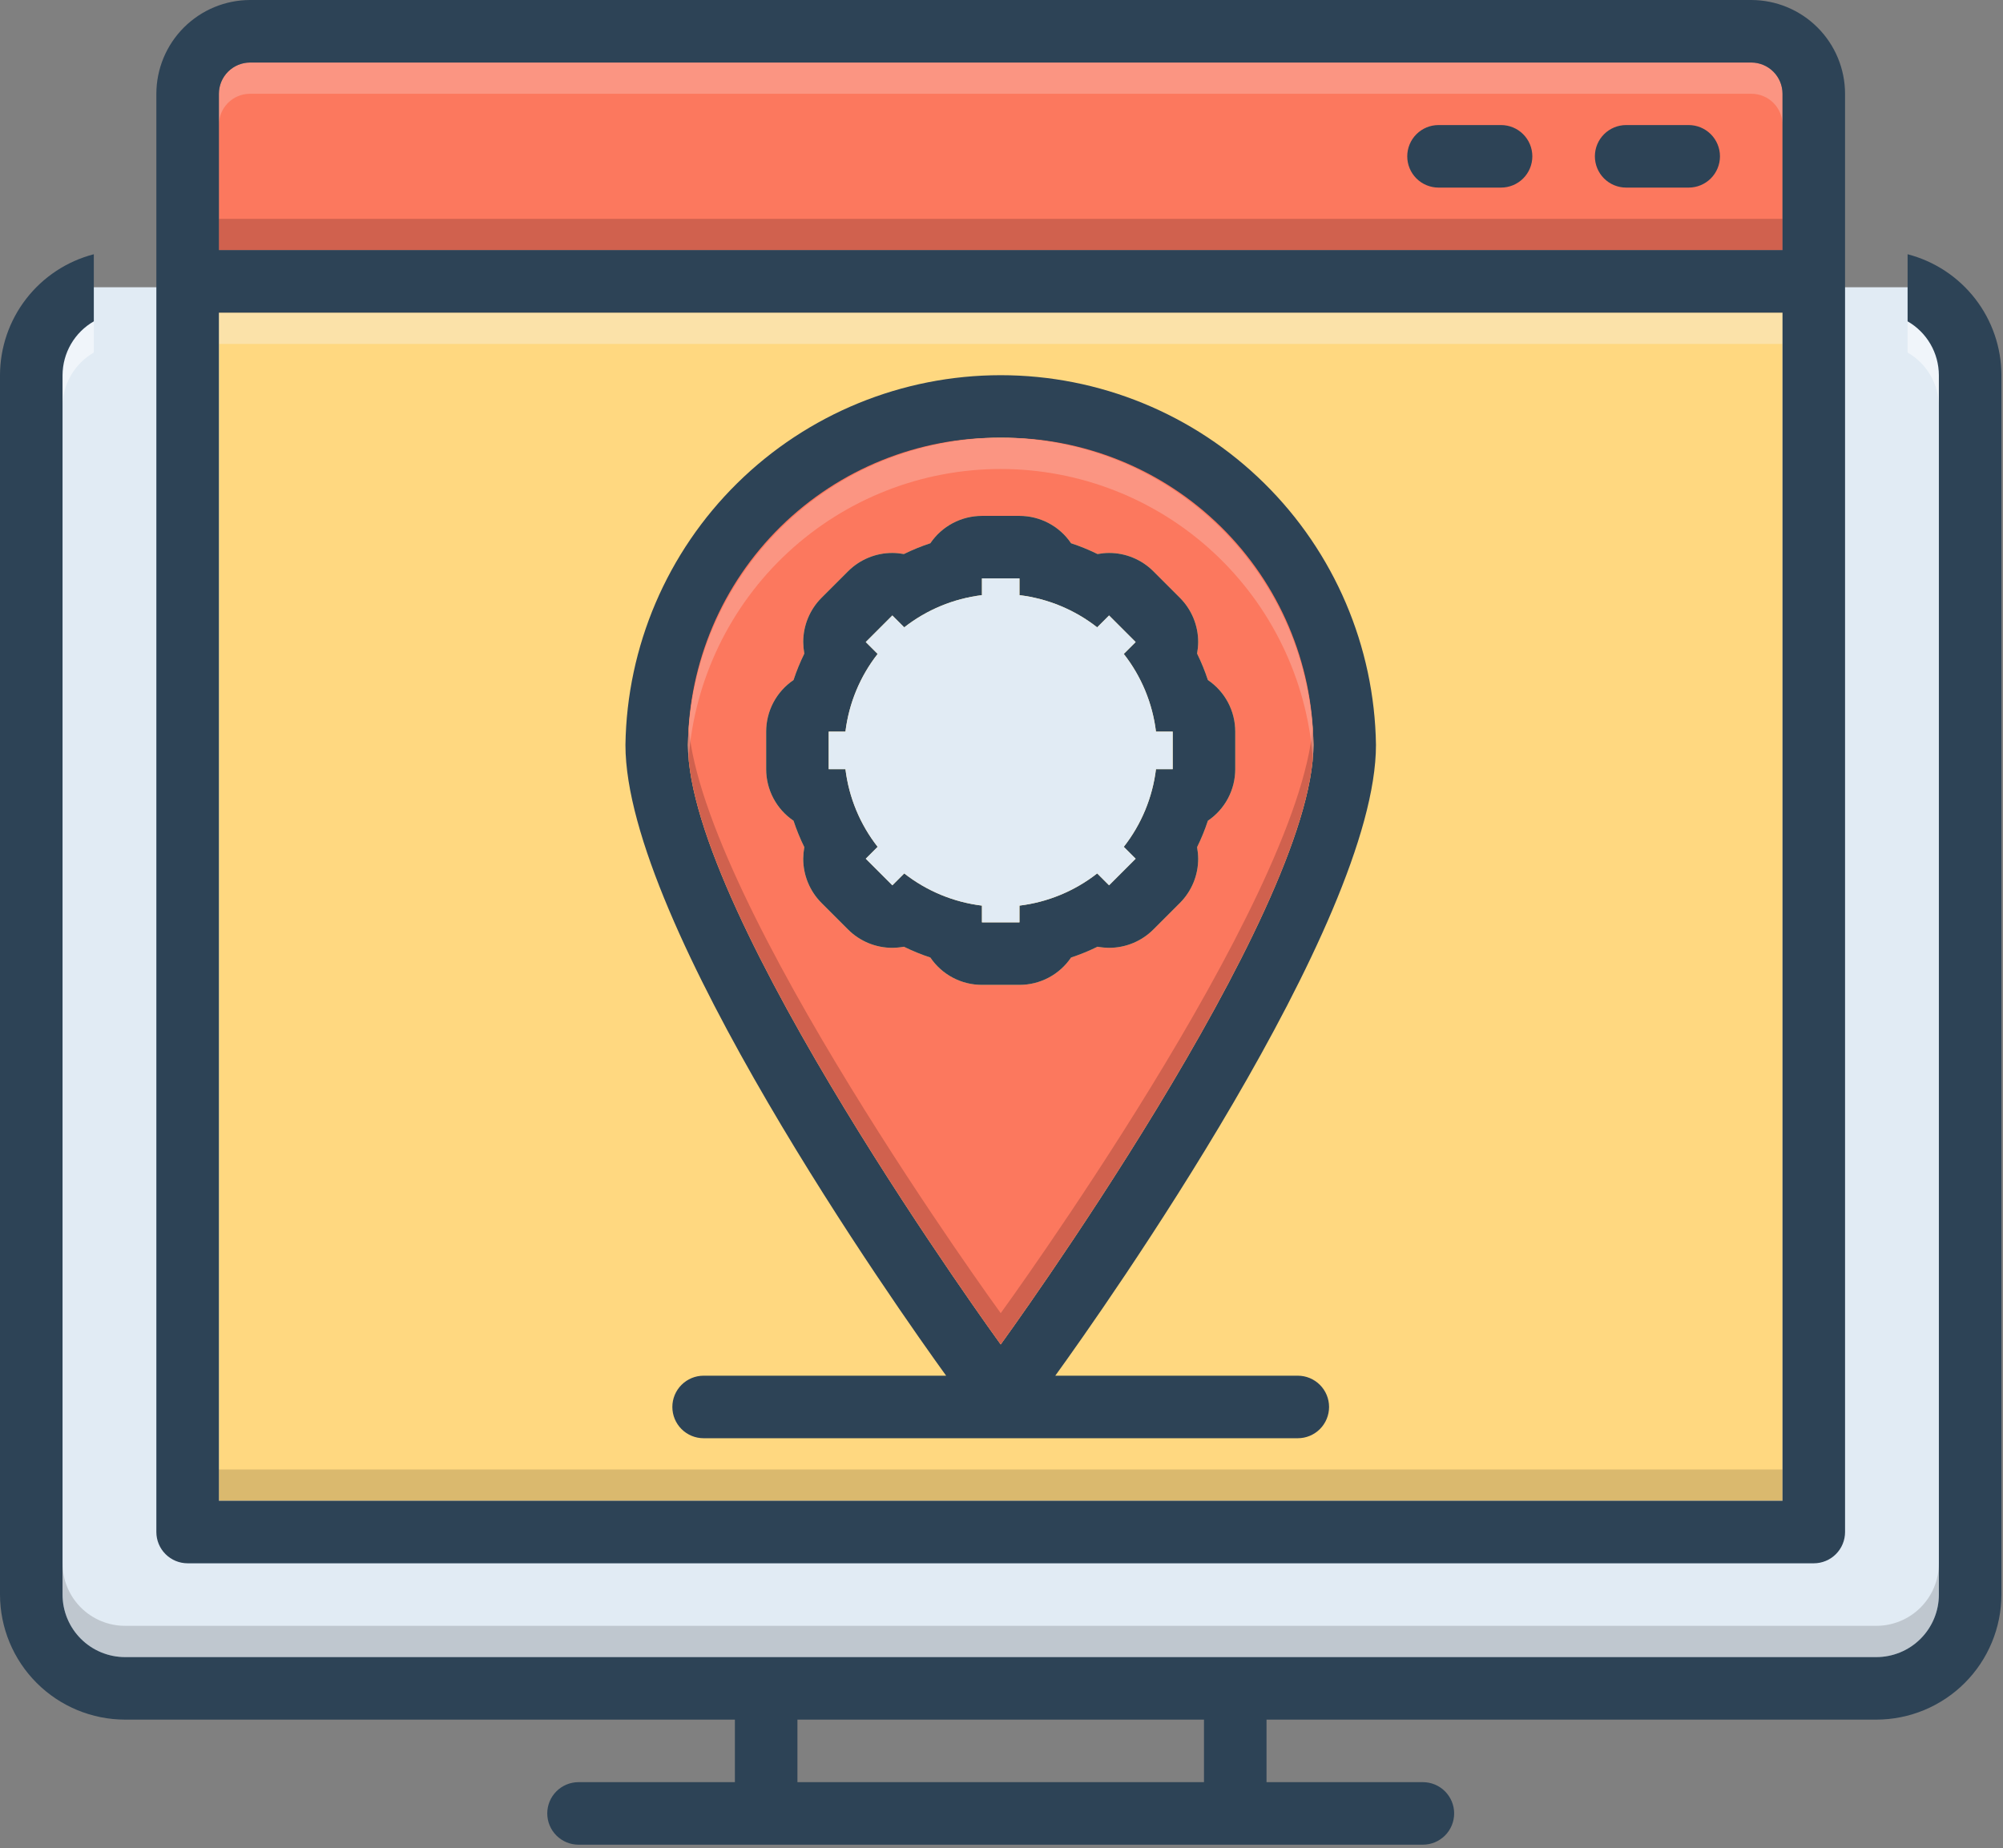
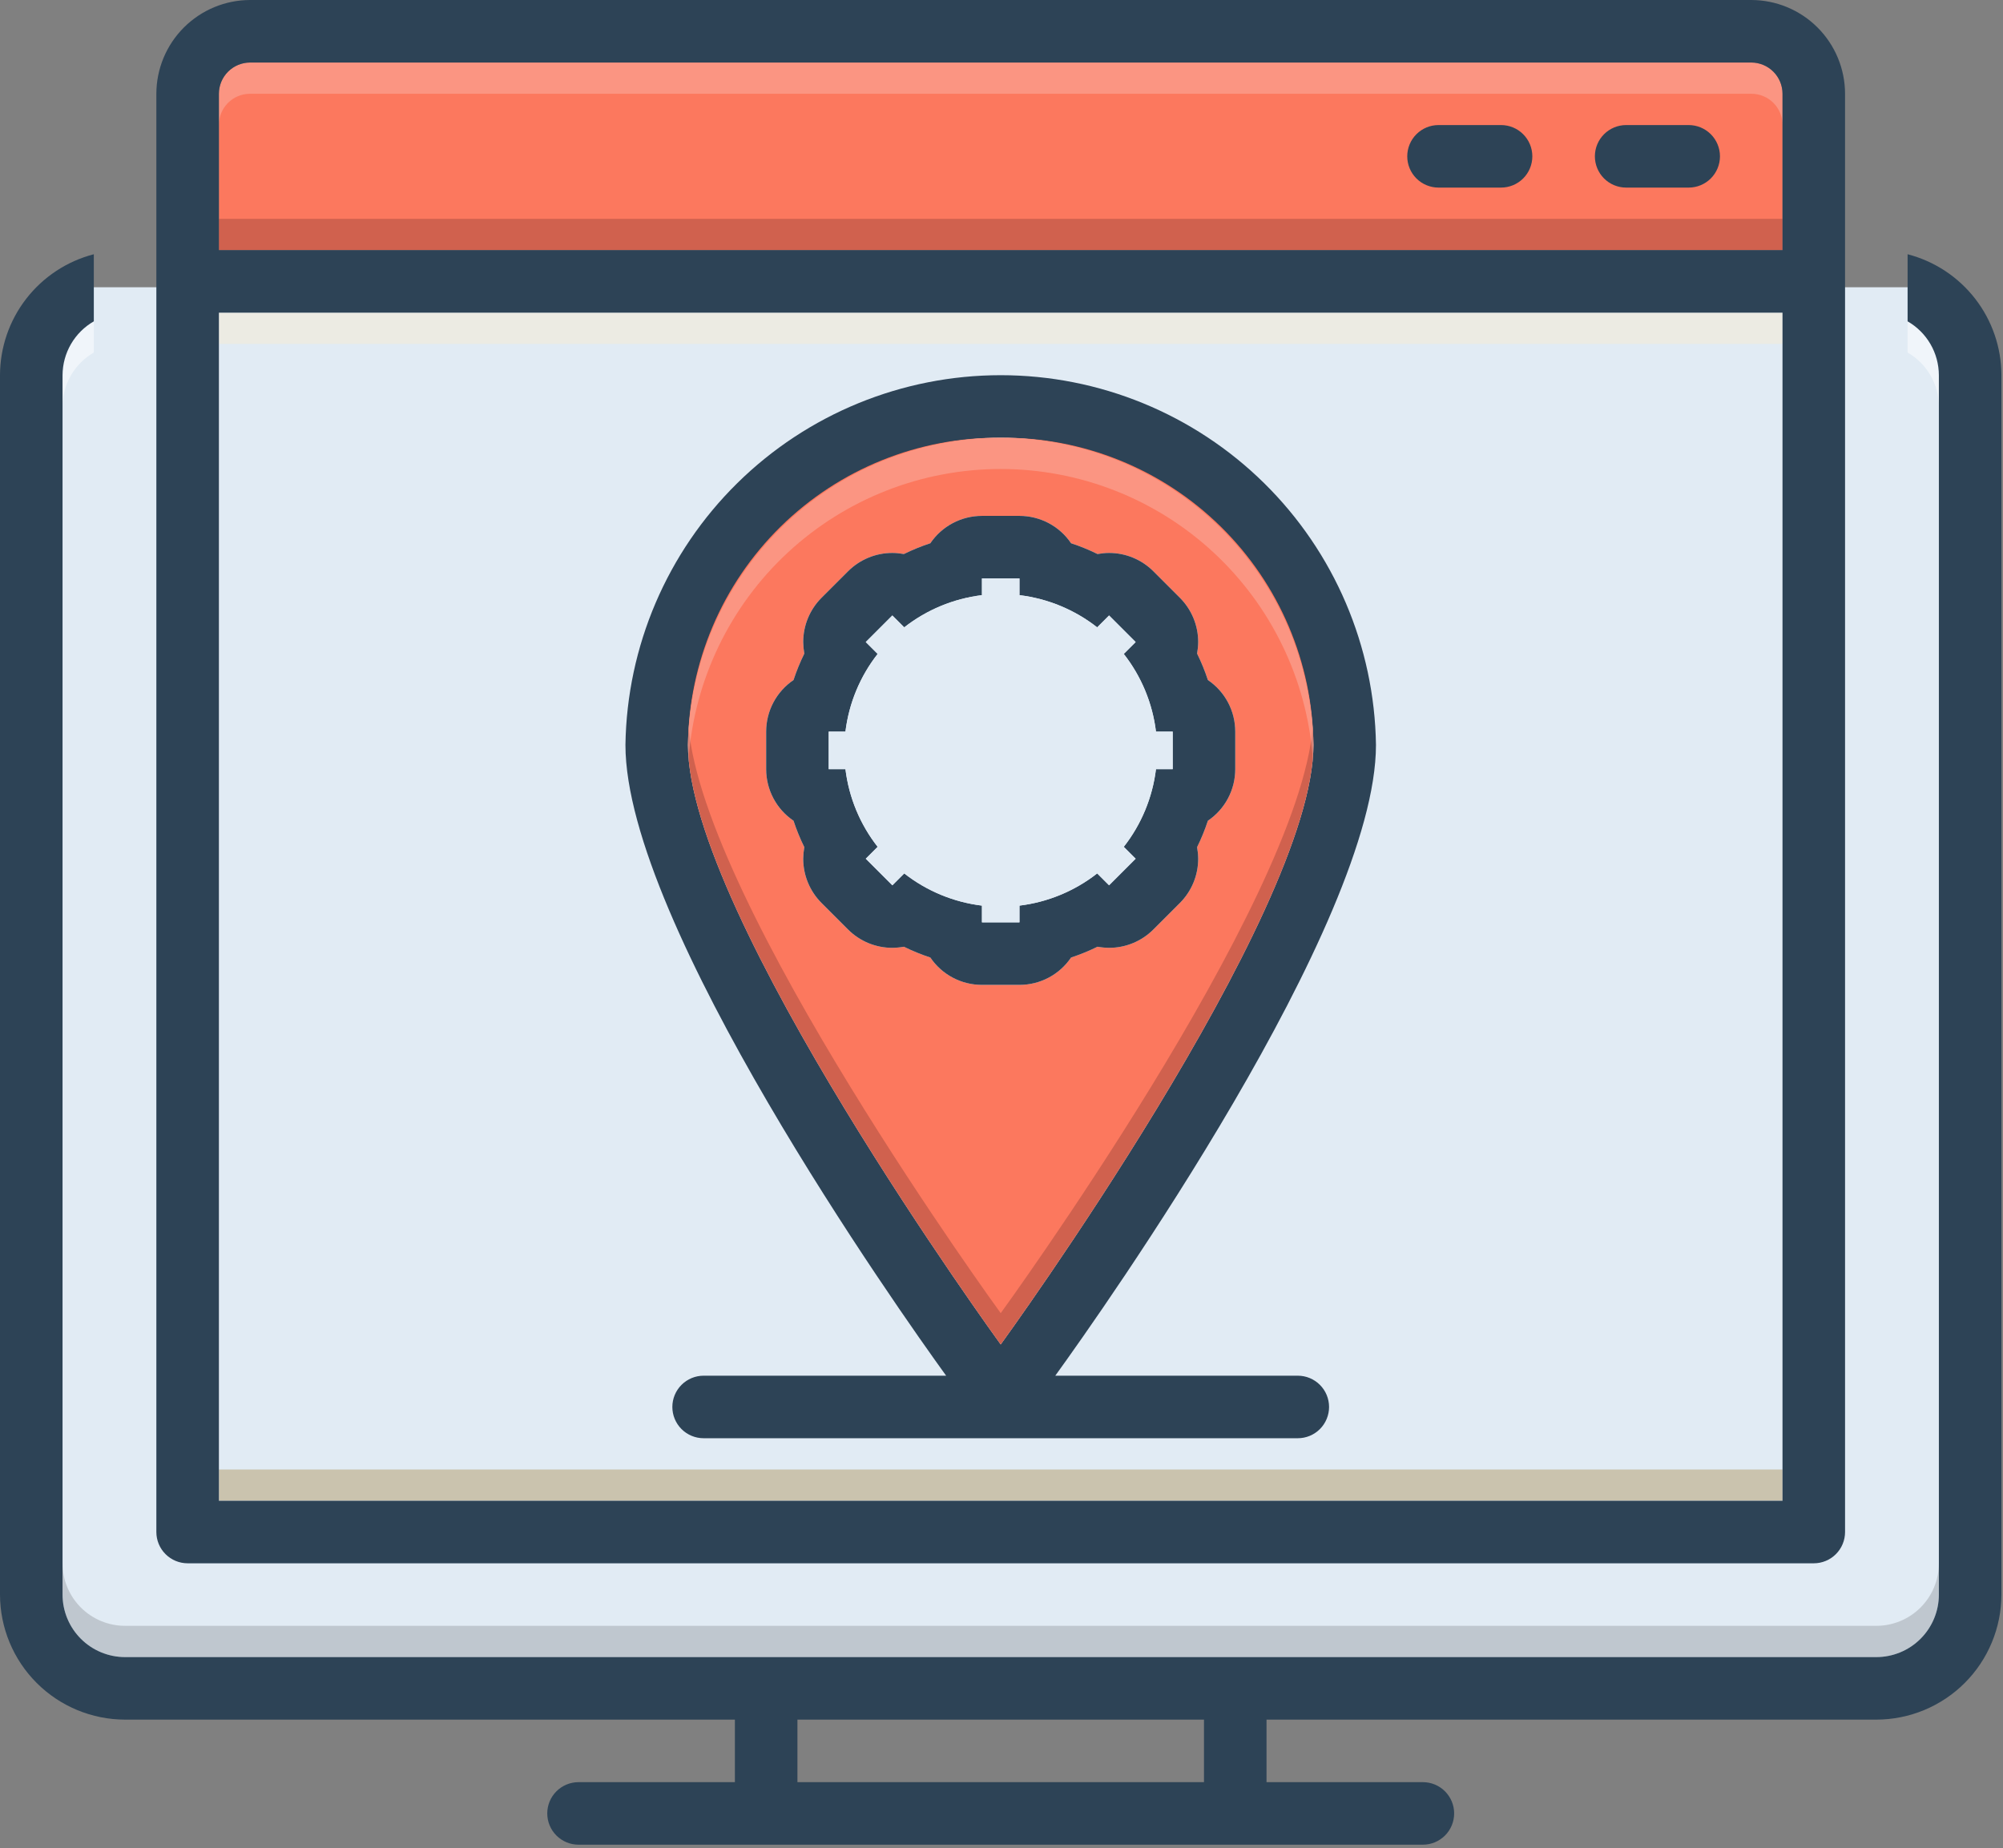
<svg xmlns="http://www.w3.org/2000/svg" width="493" height="455" viewBox="0 0 493 455" fill="none">
  <rect x="0" y="0" width="493" height="455" fill="#808080" stroke="none" />
  <path d="M5.534 92.364L22.61 70.716H472.163L486.595 92.126V390.386L465.428 415.401H28.383L4.572 393.511L5.534 92.364Z" fill="#E1EBF4" />
-   <path d="M53.879 72.16H438.731V369.458H53.879V72.16Z" fill="#FFD880" />
  <path d="M438.731 23.091V61.576H53.879V23.091C53.864 21.072 54.649 19.128 56.062 17.686C57.476 16.243 59.403 15.419 61.422 15.394H431.188C433.207 15.419 435.135 16.243 436.548 17.686C437.962 19.128 438.747 21.072 438.731 23.091Z" fill="#FC785E" />
  <path opacity="0.5" d="M477.216 92.365V100.062C477.208 97.368 476.493 94.725 475.142 92.394C473.791 90.064 471.852 88.13 469.519 86.784V79.087C471.852 80.433 473.791 82.367 475.142 84.697C476.493 87.028 477.208 89.671 477.216 92.365Z" fill="white" />
  <path opacity="0.5" d="M23.091 79.087V86.784C20.758 88.13 18.819 90.064 17.468 92.394C16.118 94.725 15.402 97.368 15.394 100.062V92.365C15.402 89.671 16.118 87.028 17.468 84.697C18.819 82.367 20.758 80.433 23.091 79.087Z" fill="white" />
  <path opacity="0.5" d="M477.216 384.852V392.549C477.217 394.57 476.819 396.572 476.045 398.44C475.272 400.308 474.138 402.006 472.709 403.435C471.279 404.865 469.582 405.999 467.714 406.772C465.846 407.546 463.844 407.943 461.822 407.943H30.788C28.766 407.943 26.764 407.546 24.896 406.772C23.028 405.999 21.331 404.865 19.902 403.435C18.472 402.006 17.338 400.308 16.565 398.44C15.791 396.572 15.393 394.57 15.394 392.549V384.852C15.393 386.873 15.791 388.875 16.565 390.743C17.338 392.611 18.472 394.309 19.902 395.738C21.331 397.168 23.028 398.302 24.896 399.075C26.764 399.849 28.766 400.246 30.788 400.246H461.822C463.844 400.246 465.846 399.849 467.714 399.075C469.582 398.302 471.279 397.168 472.709 395.738C474.138 394.309 475.272 392.611 476.045 390.743C476.819 388.875 477.217 386.873 477.216 384.852Z" fill="#9FA5AA" />
  <path opacity="0.3" d="M438.731 23.091V30.788C438.747 28.769 437.962 26.825 436.548 25.383C435.135 23.94 433.207 23.116 431.188 23.091H61.422C59.403 23.116 57.476 23.94 56.062 25.383C54.649 26.825 53.864 28.769 53.879 30.788V23.091C53.864 21.072 54.649 19.128 56.062 17.686C57.476 16.243 59.403 15.419 61.422 15.394H431.188C433.207 15.419 435.135 16.243 436.548 17.686C437.962 19.128 438.747 21.072 438.731 23.091Z" fill="#F9DBD7" />
  <path opacity="0.5" d="M53.879 53.879H438.731V61.576H53.879V53.879Z" fill="#A54B3F" />
  <path opacity="0.5" d="M53.879 76.97H438.731V84.667H53.879V76.97Z" fill="#F9EDD2" />
  <path opacity="0.45" d="M53.879 361.761H438.731V369.458H53.879V361.761Z" fill="#AD9359" />
  <path d="M469.519 62.59V79.106C471.853 80.446 473.793 82.376 475.144 84.704C476.495 87.031 477.21 89.674 477.216 92.365V392.549C477.216 396.632 475.594 400.548 472.707 403.434C469.82 406.321 465.905 407.943 461.822 407.943H30.788C26.705 407.943 22.79 406.321 19.903 403.434C17.016 400.548 15.394 396.632 15.394 392.549V92.365C15.4 89.674 16.115 87.031 17.466 84.704C18.817 82.376 20.757 80.446 23.091 79.106V62.59C16.49 64.299 10.643 68.149 6.464 73.537C2.286 78.925 0.012 85.546 0 92.365L0 392.549C0.009 400.712 3.256 408.538 9.028 414.309C14.8 420.081 22.625 423.328 30.788 423.337H180.88V438.731H142.395C140.354 438.731 138.396 439.542 136.952 440.986C135.509 442.429 134.698 444.387 134.698 446.428C134.698 448.47 135.509 450.428 136.952 451.871C138.396 453.315 140.354 454.125 142.395 454.125H350.215C352.256 454.125 354.214 453.315 355.658 451.871C357.101 450.428 357.912 448.47 357.912 446.428C357.912 444.387 357.101 442.429 355.658 440.986C354.214 439.542 352.256 438.731 350.215 438.731H311.73V423.337H461.822C469.985 423.328 477.81 420.081 483.582 414.31C489.354 408.538 492.601 400.712 492.61 392.549V92.365C492.598 85.546 490.324 78.925 486.146 73.537C481.967 68.149 476.12 64.299 469.519 62.59ZM296.336 438.731H196.274V423.337H296.336V438.731Z" fill="#2D4356" />
  <path d="M46.182 384.852H446.428C448.469 384.852 450.427 384.041 451.871 382.597C453.314 381.154 454.125 379.196 454.125 377.155V23.091C454.118 16.969 451.684 11.1 447.355 6.771C443.026 2.442 437.156 0.007 431.034 0H61.577C55.454 0.007 49.585 2.442 45.256 6.771C40.927 11.1 38.492 16.969 38.485 23.091V377.155C38.486 379.196 39.296 381.154 40.74 382.597C42.183 384.041 44.141 384.852 46.182 384.852ZM53.879 23.091C53.882 21.05 54.693 19.094 56.136 17.651C57.579 16.208 59.536 15.396 61.577 15.394H431.034C433.075 15.396 435.031 16.208 436.474 17.651C437.917 19.094 438.729 21.05 438.731 23.091V61.576H53.879V23.091ZM53.879 76.97H438.731V369.458H53.879V76.97Z" fill="#2D4356" />
  <path d="M415.64 30.788H400.246C398.204 30.788 396.247 31.599 394.803 33.043C393.36 34.486 392.549 36.444 392.549 38.485C392.549 40.527 393.36 42.484 394.803 43.928C396.247 45.371 398.204 46.182 400.246 46.182H415.64C417.681 46.182 419.639 45.371 421.083 43.928C422.526 42.484 423.337 40.527 423.337 38.485C423.337 36.444 422.526 34.486 421.083 33.043C419.639 31.599 417.681 30.788 415.64 30.788Z" fill="#2D4356" />
  <path d="M369.458 30.788H354.064C352.022 30.788 350.065 31.599 348.621 33.043C347.178 34.486 346.367 36.444 346.367 38.485C346.367 40.527 347.178 42.484 348.621 43.928C350.065 45.371 352.022 46.182 354.064 46.182H369.458C371.499 46.182 373.457 45.371 374.9 43.928C376.344 42.484 377.155 40.527 377.155 38.485C377.155 36.444 376.344 34.486 374.9 33.043C373.457 31.599 371.499 30.788 369.458 30.788Z" fill="#2D4356" />
  <path d="M319.427 338.669H259.736C271.474 322.429 338.669 227.37 338.669 183.382C338.313 159.12 328.425 135.973 311.142 118.942C293.859 101.911 270.569 92.364 246.305 92.364C222.041 92.364 198.751 101.911 181.468 118.942C164.185 135.973 154.297 159.12 153.941 183.382C153.941 227.37 221.136 322.429 232.874 338.669H173.183C171.142 338.669 169.184 339.48 167.741 340.924C166.297 342.367 165.486 344.325 165.486 346.366C165.486 348.408 166.297 350.366 167.741 351.809C169.184 353.253 171.142 354.063 173.183 354.063H319.427C321.468 354.063 323.426 353.253 324.87 351.809C326.313 350.366 327.124 348.408 327.124 346.366C327.124 344.325 326.313 342.367 324.87 340.924C323.426 339.48 321.468 338.669 319.427 338.669ZM169.335 183.382C169.691 163.203 177.957 143.972 192.353 129.828C206.749 115.684 226.124 107.759 246.305 107.759C266.487 107.759 285.861 115.684 300.257 129.828C314.653 143.972 322.919 163.203 323.275 183.382C323.275 225.1 246.305 330.972 246.305 330.972C246.305 330.972 169.335 225.1 169.335 183.382Z" fill="#2D4356" />
  <path d="M246.305 107.759C226.07 107.58 206.593 115.448 192.158 129.63C177.723 143.812 169.514 163.147 169.335 183.382C169.335 225.1 246.305 330.973 246.305 330.973C246.305 330.973 323.275 225.1 323.275 183.382C323.096 163.147 314.887 143.812 300.452 129.63C286.017 115.448 266.54 107.58 246.305 107.759ZM297.298 202.047C296.566 204.275 295.679 206.448 294.642 208.551C294.81 209.492 294.9 210.444 294.912 211.399C294.913 215.483 293.294 219.4 290.409 222.291L283.867 228.833C282.436 230.262 280.738 231.396 278.869 232.168C277 232.941 274.998 233.338 272.975 233.336C272.02 233.324 271.068 233.234 270.127 233.066C268.024 234.103 265.851 234.99 263.623 235.722C262.219 237.798 260.327 239.498 258.113 240.672C255.898 241.846 253.43 242.459 250.923 242.457H241.687C239.18 242.459 236.712 241.846 234.497 240.672C232.283 239.498 230.391 237.798 228.987 235.722C226.759 234.99 224.586 234.103 222.483 233.066C221.542 233.234 220.59 233.324 219.635 233.336C217.613 233.338 215.61 232.941 213.741 232.168C211.872 231.396 210.174 230.262 208.744 228.833L202.201 222.291C199.316 219.4 197.697 215.483 197.698 211.399C197.71 210.444 197.8 209.492 197.968 208.551C196.931 206.448 196.044 204.275 195.312 202.047C193.236 200.643 191.536 198.751 190.362 196.537C189.188 194.322 188.575 191.854 188.577 189.347V180.111C188.575 177.604 189.188 175.136 190.362 172.921C191.536 170.707 193.236 168.815 195.312 167.411C196.044 165.183 196.931 163.01 197.968 160.907C197.8 159.966 197.71 159.014 197.698 158.059C197.697 153.975 199.316 150.058 202.201 147.167L208.744 140.625C211.634 137.74 215.551 136.121 219.635 136.122C220.59 136.134 221.542 136.224 222.483 136.392C224.586 135.355 226.759 134.468 228.987 133.736C230.391 131.66 232.283 129.96 234.497 128.786C236.712 127.612 239.18 126.999 241.687 127.001H250.923C253.43 126.999 255.898 127.612 258.113 128.786C260.327 129.96 262.219 131.66 263.623 133.736C265.851 134.468 268.024 135.355 270.127 136.392C271.068 136.224 272.02 136.134 272.975 136.122C277.059 136.121 280.976 137.74 283.867 140.625L290.409 147.167C293.294 150.058 294.913 153.975 294.912 158.059C294.9 159.014 294.81 159.966 294.642 160.907C295.679 163.01 296.566 165.183 297.298 167.411C299.374 168.815 301.074 170.707 302.248 172.921C303.422 175.136 304.035 177.604 304.033 180.111V189.347C304.035 191.854 303.422 194.322 302.248 196.537C301.074 198.751 299.374 200.643 297.298 202.047Z" fill="#FC785E" />
  <path d="M297.298 167.41C296.566 165.183 295.679 163.01 294.643 160.906C294.81 159.966 294.9 159.014 294.912 158.059C294.913 153.975 293.294 150.058 290.409 147.167L283.867 140.625C280.976 137.74 277.059 136.121 272.975 136.122C272.02 136.133 271.068 136.224 270.127 136.391C268.024 135.355 265.851 134.468 263.623 133.736C262.219 131.66 260.327 129.96 258.113 128.786C255.898 127.612 253.43 126.999 250.923 127.001H241.687C239.181 126.999 236.712 127.612 234.498 128.786C232.283 129.96 230.391 131.66 228.987 133.736C226.759 134.468 224.586 135.355 222.483 136.391C221.543 136.224 220.59 136.133 219.635 136.122C215.551 136.121 211.634 137.74 208.744 140.625L202.201 147.167C199.316 150.058 197.697 153.975 197.698 158.059C197.71 159.014 197.8 159.966 197.968 160.906C196.932 163.01 196.044 165.183 195.312 167.41C193.236 168.815 191.536 170.707 190.362 172.921C189.188 175.136 188.575 177.604 188.577 180.111V189.347C188.575 191.853 189.188 194.322 190.362 196.536C191.536 198.751 193.236 200.643 195.312 202.047C196.044 204.275 196.932 206.448 197.968 208.551C197.8 209.491 197.71 210.444 197.698 211.399C197.697 215.483 199.316 219.4 202.201 222.29L208.744 228.833C210.174 230.262 211.872 231.396 213.741 232.168C215.61 232.941 217.613 233.338 219.635 233.336C220.59 233.324 221.543 233.234 222.483 233.066C224.586 234.102 226.759 234.99 228.987 235.722C230.391 237.798 232.283 239.498 234.498 240.672C236.712 241.846 239.181 242.459 241.687 242.457H250.923C253.43 242.459 255.898 241.846 258.113 240.672C260.327 239.498 262.219 237.798 263.623 235.722C265.851 234.99 268.024 234.102 270.127 233.066C271.068 233.234 272.02 233.324 272.975 233.336C274.998 233.338 277 232.941 278.869 232.168C280.738 231.396 282.436 230.262 283.867 228.833L290.409 222.29C293.294 219.4 294.913 215.483 294.912 211.399C294.9 210.444 294.81 209.491 294.643 208.551C295.679 206.448 296.566 204.275 297.298 202.047C299.374 200.643 301.074 198.751 302.248 196.536C303.422 194.322 304.035 191.853 304.033 189.347V180.111C304.035 177.604 303.422 175.136 302.248 172.921C301.074 170.707 299.374 168.815 297.298 167.41ZM288.639 189.347H284.521C283.67 196.326 280.928 202.939 276.593 208.474L279.518 211.399L272.975 217.942L270.05 215.017C264.516 219.352 257.902 222.093 250.923 222.945V227.062H241.687V222.945C234.708 222.093 228.094 219.352 222.56 215.017L219.635 217.942L213.092 211.399L216.017 208.474C211.682 202.939 208.941 196.326 208.089 189.347H203.971V180.111H208.089C208.941 173.132 211.682 166.518 216.017 160.983L213.092 158.059L219.635 151.516L222.56 154.441C228.094 150.105 234.708 147.364 241.687 146.513V142.395H250.923V146.513C257.902 147.364 264.516 150.105 270.05 154.441L272.975 151.516L279.518 158.059L276.593 160.983C280.928 166.518 283.67 173.132 284.521 180.11H288.639V189.347Z" fill="#2D4356" />
  <path d="M288.639 180.111V189.347H284.521C283.67 196.326 280.928 202.939 276.593 208.474L279.518 211.399L272.975 217.942L270.05 215.017C264.516 219.352 257.902 222.093 250.923 222.945V227.063H241.687V222.945C234.708 222.093 228.094 219.352 222.56 215.017L219.635 217.942L213.092 211.399L216.017 208.474C211.682 202.939 208.941 196.326 208.089 189.347H203.971V180.111H208.089C208.941 173.132 211.682 166.518 216.017 160.983L213.092 158.059L219.635 151.516L222.56 154.441C228.094 150.106 234.708 147.364 241.687 146.513V142.395H250.923V146.513C257.902 147.364 264.516 150.106 270.05 154.441L272.975 151.516L279.518 158.059L276.593 160.983C280.928 166.518 283.67 173.132 284.521 180.11L288.639 180.111Z" fill="#E1EBF4" />
  <path opacity="0.5" d="M323.275 183.382C323.275 225.1 246.305 330.972 246.305 330.972C246.305 330.972 169.335 225.1 169.335 183.382C169.335 181.881 169.373 180.418 169.489 178.956C173.145 222.675 246.305 323.275 246.305 323.275C246.305 323.275 319.465 222.675 323.121 178.956C323.237 180.418 323.275 181.881 323.275 183.382Z" fill="#A54B3F" />
  <path opacity="0.3" d="M323.276 183.382C323.28 184.474 323.229 185.566 323.122 186.653C321.649 167.289 312.917 149.195 298.674 135.993C284.43 122.792 265.726 115.457 246.305 115.457C226.885 115.457 208.181 122.792 193.937 135.993C179.694 149.195 170.962 167.289 169.489 186.653C169.382 185.566 169.331 184.474 169.335 183.382C169.691 163.204 177.957 143.972 192.353 129.828C206.749 115.685 226.124 107.759 246.305 107.759C266.487 107.759 285.861 115.685 300.257 129.828C314.653 143.972 322.919 163.204 323.276 183.382Z" fill="#F9DBD7" />
</svg>